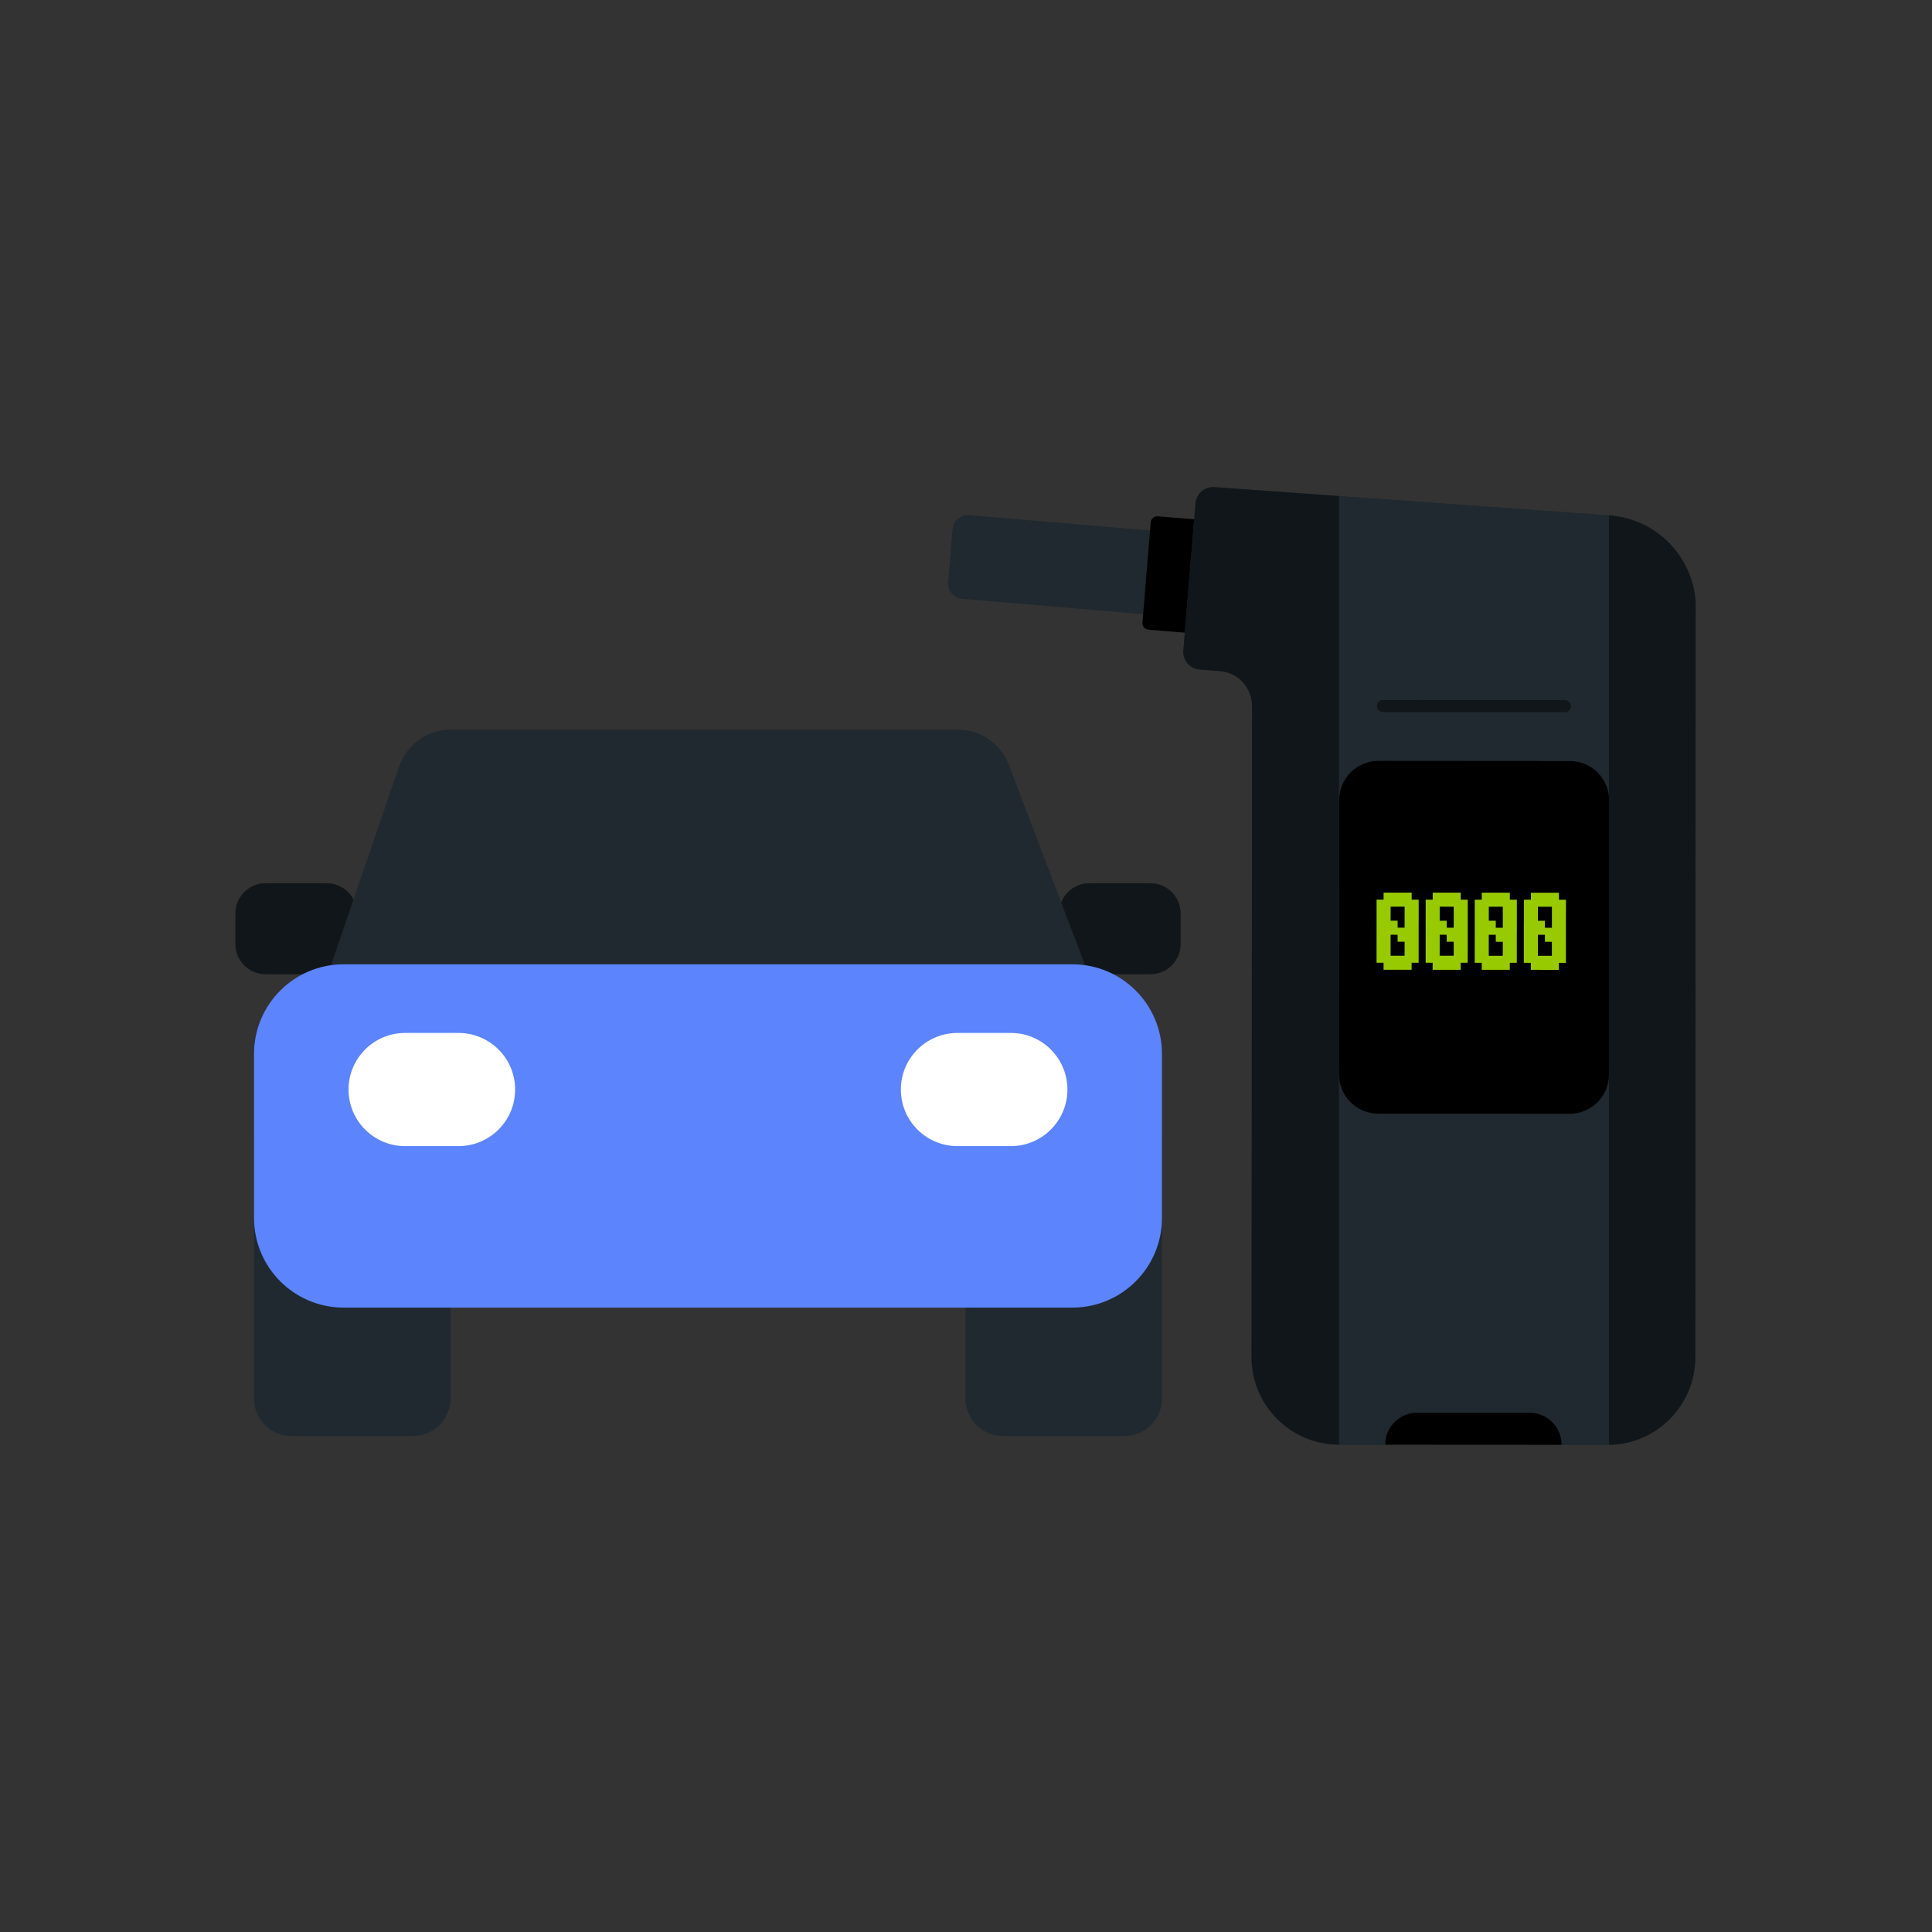
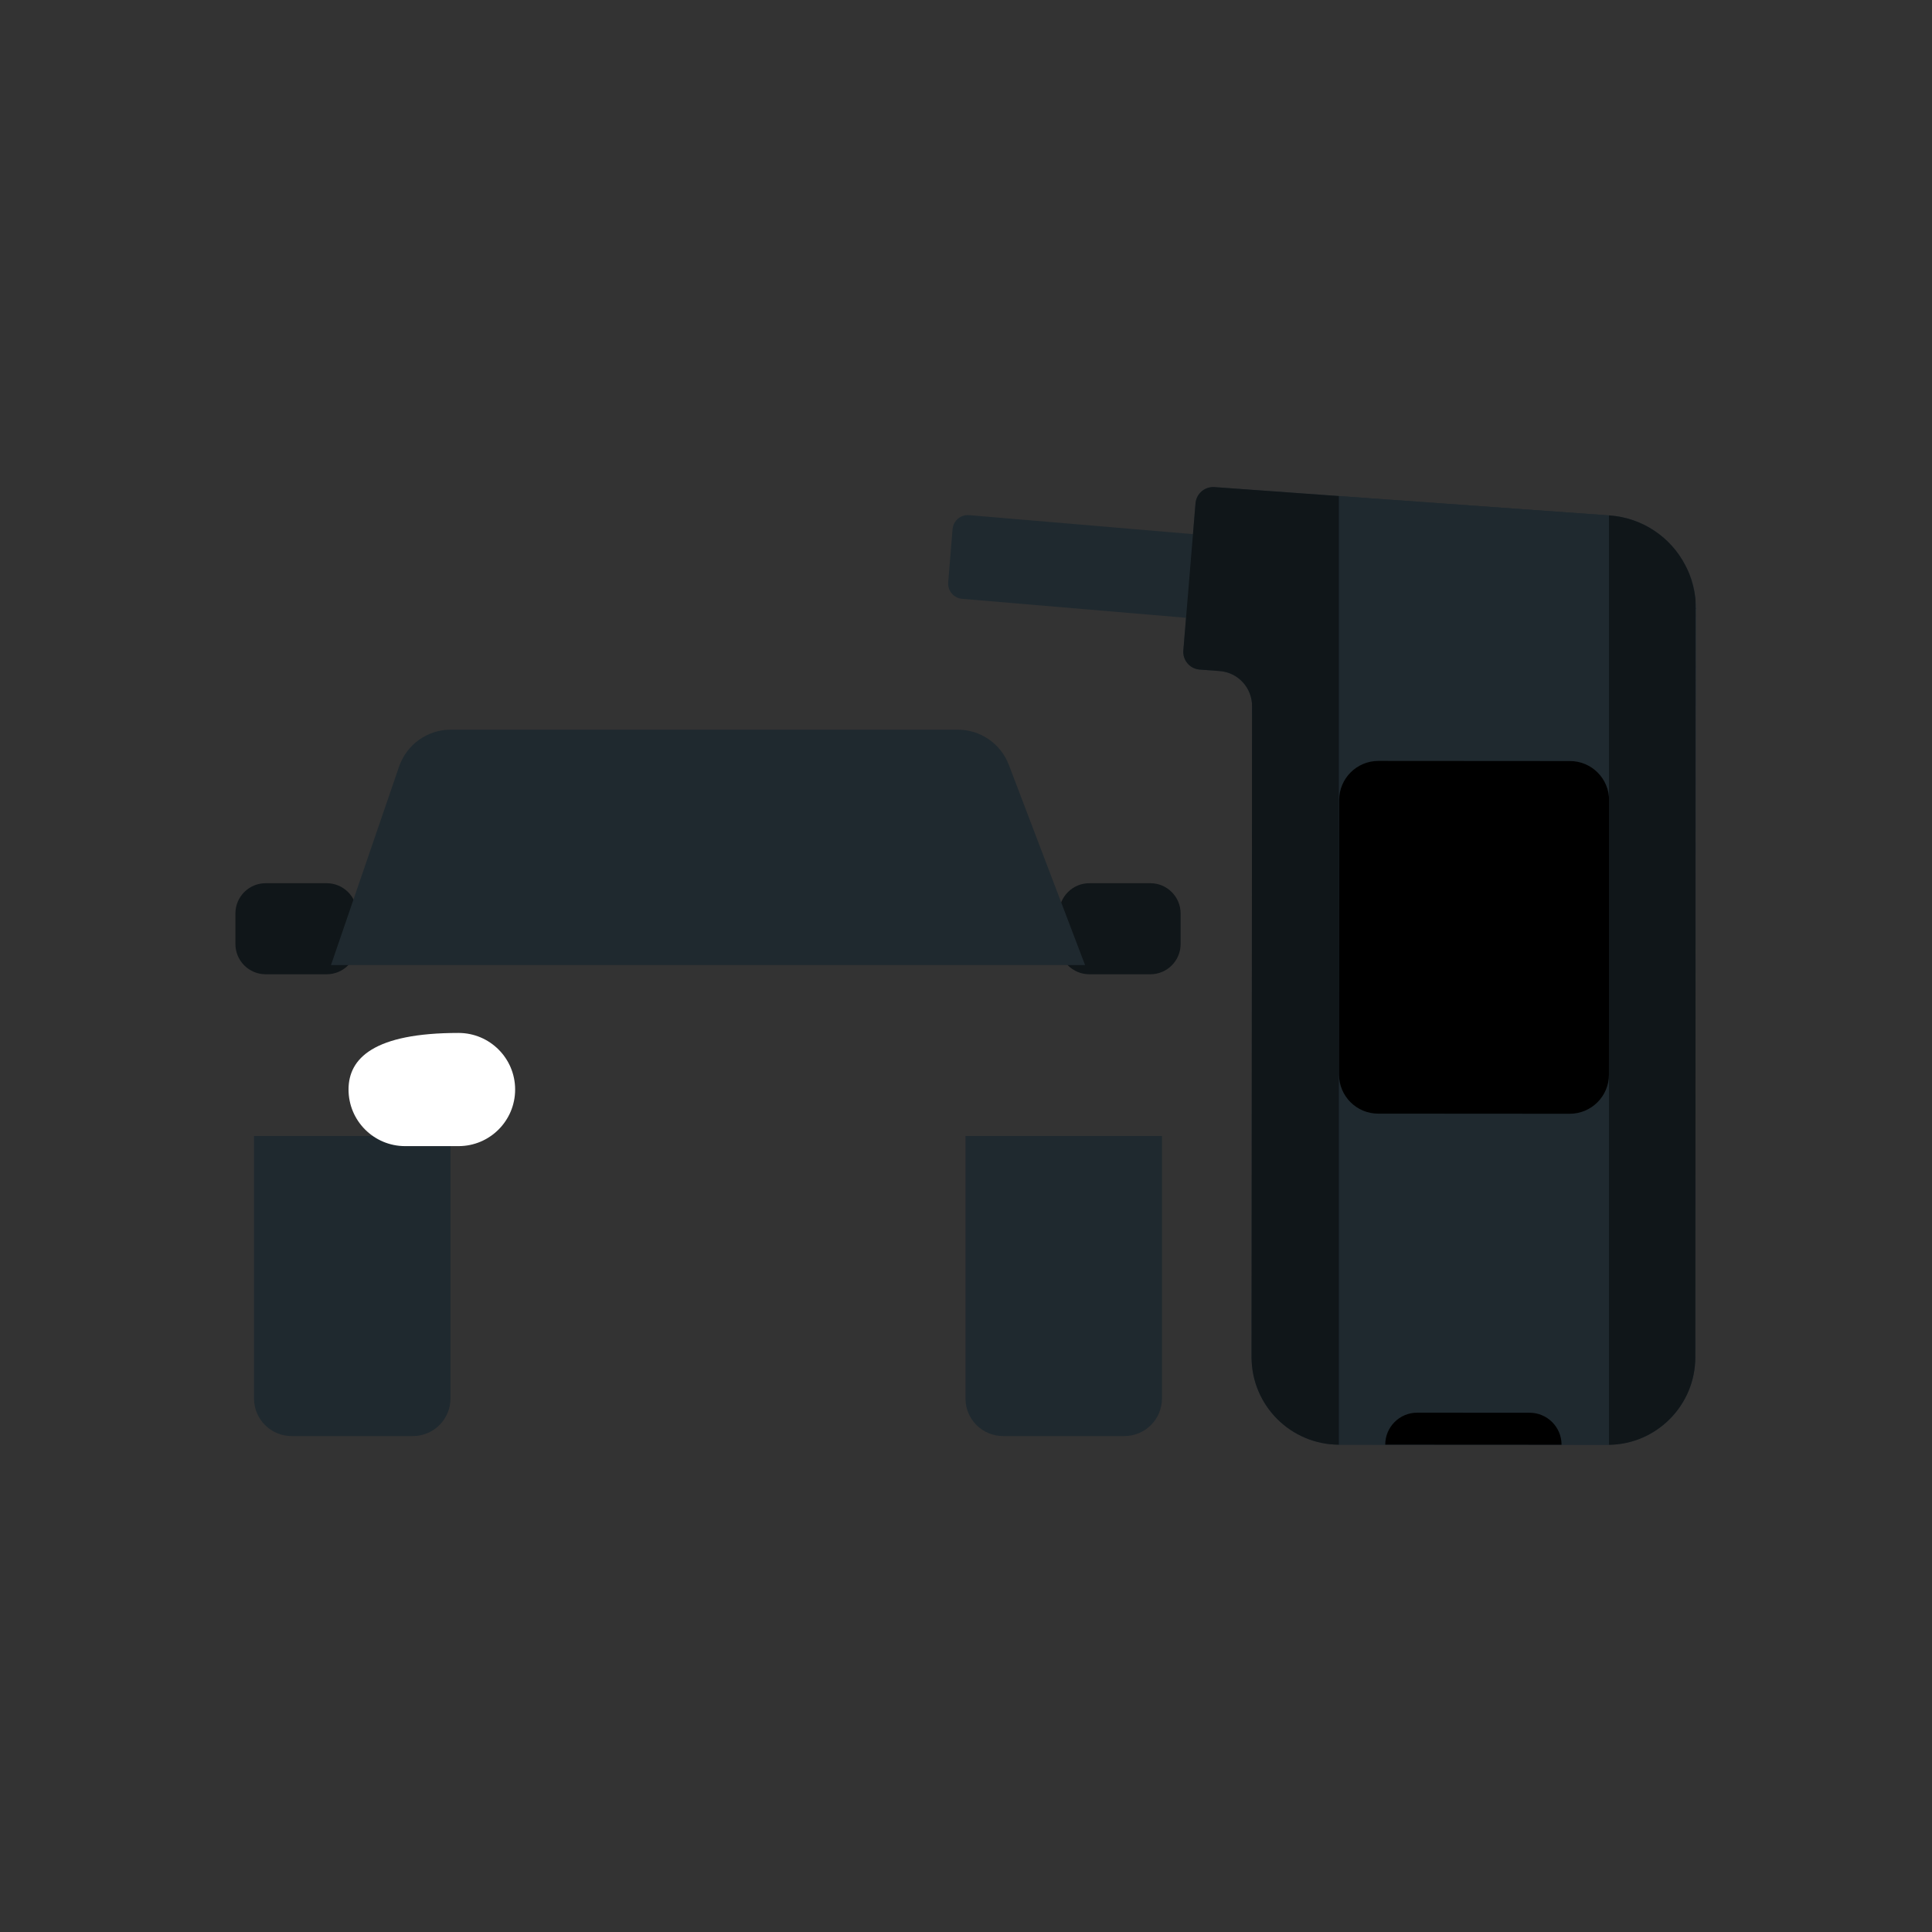
<svg xmlns="http://www.w3.org/2000/svg" width="60" height="60" viewBox="0 0 60 60" fill="none">
  <rect x="0" y="0" width="60" height="60" fill="#333333" stroke="none" />
  <path d="M36.903 19.192L29.881 18.597C29.62 18.575 29.425 18.346 29.447 18.084L29.583 16.433C29.605 16.171 29.834 15.977 30.095 15.998L37.117 16.594L36.903 19.192Z" fill="#1F292F" />
-   <path d="M37.16 16.133L35.955 16.034C35.844 16.025 35.746 16.107 35.737 16.218L35.48 19.337C35.471 19.448 35.554 19.546 35.665 19.555L36.869 19.654C36.98 19.663 37.078 19.581 37.087 19.47L37.344 16.351C37.353 16.24 37.271 16.142 37.16 16.133Z" fill="black" />
  <path d="M52.666 18.883L52.663 21.929L52.65 42.152C52.65 43.653 51.431 44.872 49.93 44.869L41.586 44.866C40.085 44.863 38.869 43.647 38.869 42.143L38.884 21.927C38.884 21.356 38.444 20.882 37.875 20.84L37.258 20.794C36.953 20.771 36.725 20.504 36.75 20.2L37.128 15.632C37.153 15.331 37.415 15.107 37.716 15.128L49.989 16.007C51.019 16.082 51.89 16.69 52.337 17.549C52.353 17.577 52.368 17.608 52.38 17.636C52.408 17.695 52.436 17.75 52.461 17.813C52.554 18.051 52.619 18.303 52.65 18.569C52.65 18.582 52.65 18.594 52.654 18.607C52.657 18.65 52.66 18.697 52.663 18.743C52.666 18.79 52.666 18.836 52.666 18.883Z" fill="#1F292F" />
  <path d="M41.586 15.406V44.866C40.084 44.863 38.868 43.647 38.868 42.143L38.884 21.926C38.884 21.355 38.444 20.88 37.876 20.84L37.259 20.794C36.952 20.772 36.725 20.505 36.75 20.198L37.128 15.632C37.153 15.331 37.414 15.108 37.715 15.127L41.586 15.406Z" fill="#101619" />
  <path d="M41.584 15.406L49.968 16.008V44.87H49.928L41.584 44.867V15.406Z" fill="#1F292F" />
  <path d="M10.145 27.429H8.251C7.731 27.429 7.311 27.849 7.311 28.369V29.317C7.311 29.836 7.731 30.257 8.251 30.257H10.145C10.664 30.257 11.085 29.836 11.085 29.317V28.369C11.085 27.849 10.664 27.429 10.145 27.429Z" fill="#101619" />
  <path d="M35.725 27.429H33.831C33.312 27.429 32.891 27.849 32.891 28.369V29.317C32.891 29.836 33.312 30.257 33.831 30.257H35.725C36.244 30.257 36.665 29.836 36.665 29.317V28.369C36.665 27.849 36.244 27.429 35.725 27.429Z" fill="#101619" />
  <path d="M29.742 22.66H14.001C13.274 22.66 12.628 23.122 12.393 23.809L10.279 29.972H33.698L31.331 23.755C31.08 23.096 30.448 22.66 29.742 22.66Z" fill="#1F292F" />
  <path d="M7.889 35.278H13.99V43.432C13.99 44.075 13.467 44.598 12.824 44.598H9.055C8.411 44.598 7.889 44.075 7.889 43.432V35.278Z" fill="#1F292F" />
  <path d="M29.984 35.278H36.086V43.432C36.086 44.075 35.563 44.598 34.919 44.598H31.151C30.507 44.598 29.984 44.075 29.984 43.432V35.278Z" fill="#1F292F" />
-   <path d="M33.302 29.947H10.673C9.135 29.947 7.889 31.193 7.889 32.731V37.825C7.889 39.363 9.135 40.609 10.673 40.609H33.302C34.84 40.609 36.086 39.363 36.086 37.825V32.731C36.086 31.193 34.84 29.947 33.302 29.947Z" fill="#5B84FD" />
-   <path d="M14.24 32.079H12.582C11.611 32.079 10.824 32.866 10.824 33.836V33.836C10.824 34.807 11.611 35.594 12.582 35.594H14.24C15.211 35.594 15.998 34.807 15.998 33.836C15.998 32.866 15.211 32.079 14.24 32.079Z" fill="white" />
-   <path d="M31.393 32.079H29.734C28.763 32.079 27.977 32.866 27.977 33.836V33.836C27.977 34.807 28.763 35.594 29.734 35.594H31.393C32.363 35.594 33.15 34.807 33.15 33.836C33.15 32.866 32.363 32.079 31.393 32.079Z" fill="white" />
+   <path d="M14.24 32.079C11.611 32.079 10.824 32.866 10.824 33.836V33.836C10.824 34.807 11.611 35.594 12.582 35.594H14.24C15.211 35.594 15.998 34.807 15.998 33.836C15.998 32.866 15.211 32.079 14.24 32.079Z" fill="white" />
  <path d="M52.65 18.569C52.619 18.302 52.554 18.051 52.461 17.812C52.56 18.048 52.625 18.302 52.65 18.569Z" fill="#1F292F" />
  <path d="M48.495 44.867L43.02 44.864C43.02 44.316 43.465 43.871 44.013 43.872L47.503 43.874C48.051 43.874 48.496 44.32 48.495 44.867Z" fill="black" />
  <path d="M48.756 23.635L42.807 23.631C42.135 23.631 41.59 24.175 41.589 24.847L41.584 33.367C41.584 34.039 42.128 34.585 42.8 34.585L48.749 34.589C49.421 34.589 49.967 34.045 49.967 33.373L49.972 24.852C49.972 24.18 49.428 23.635 48.756 23.635Z" fill="black" />
-   <path d="M43.621 30.117L43.403 30.117L43.185 30.117L42.968 30.117L42.968 29.899L42.75 29.899L42.75 29.681L42.75 29.463L42.75 29.245L42.751 29.027L42.751 28.81L42.751 28.592L42.751 28.374L42.751 28.156L42.751 27.939L42.969 27.939L42.969 27.721L43.187 27.721L43.405 27.721L43.623 27.721L43.84 27.721L43.84 27.939L44.058 27.939L44.058 28.157L44.058 28.375L44.058 28.593L44.057 28.811L44.057 29.028L44.057 29.246L44.057 29.464L44.057 29.682L44.057 29.899L43.839 29.899L43.839 30.117L43.621 30.117ZM43.404 29.681L43.621 29.681L43.621 29.464L43.622 29.246L43.404 29.246L43.404 29.028L43.186 29.028L43.186 29.246L43.186 29.463L43.186 29.681L43.404 29.681ZM43.622 28.81L43.622 28.592L43.622 28.375L43.622 28.157L43.404 28.157L43.187 28.157L43.187 28.374L43.186 28.592L43.404 28.592L43.404 28.81L43.622 28.81ZM45.146 30.118L44.928 30.118L44.71 30.118L44.492 30.118L44.492 29.9L44.275 29.9L44.275 29.682L44.275 29.464L44.275 29.246L44.275 29.028L44.275 28.811L44.275 28.593L44.276 28.375L44.276 28.157L44.276 27.939L44.494 27.939L44.494 27.722L44.712 27.722L44.929 27.722L45.147 27.722L45.365 27.722L45.365 27.94L45.583 27.94L45.582 28.158L45.582 28.376L45.582 28.594L45.582 28.811L45.582 29.029L45.582 29.247L45.582 29.465L45.581 29.683L45.581 29.9L45.364 29.9L45.364 30.118L45.146 30.118ZM44.928 29.682L45.146 29.682L45.146 29.465L45.146 29.247L44.928 29.247L44.928 29.029L44.711 29.029L44.711 29.247L44.711 29.464L44.71 29.682L44.928 29.682ZM45.146 28.811L45.147 28.593L45.147 28.376L45.147 28.158L44.929 28.158L44.711 28.157L44.711 28.375L44.711 28.593L44.929 28.593L44.929 28.811L45.146 28.811ZM46.67 30.119L46.453 30.119L46.235 30.119L46.017 30.119L46.017 29.901L45.799 29.901L45.799 29.683L45.799 29.465L45.8 29.247L45.8 29.029L45.8 28.811L45.8 28.594L45.8 28.376L45.8 28.158L45.8 27.94L46.018 27.941L46.018 27.723L46.236 27.723L46.454 27.723L46.672 27.723L46.889 27.723L46.889 27.941L47.107 27.941L47.107 28.159L47.107 28.377L47.107 28.595L47.107 28.812L47.106 29.03L47.106 29.248L47.106 29.466L47.106 29.683L47.106 29.901L46.888 29.901L46.888 30.119L46.67 30.119ZM46.453 29.683L46.67 29.683L46.671 29.465L46.671 29.248L46.453 29.247L46.453 29.03L46.235 29.03L46.235 29.247L46.235 29.465L46.235 29.683L46.453 29.683ZM46.671 28.812L46.671 28.594L46.671 28.377L46.671 28.159L46.454 28.159L46.236 28.158L46.236 28.376L46.236 28.594L46.453 28.594L46.453 28.812L46.671 28.812ZM48.195 30.12L47.977 30.12L47.759 30.119L47.541 30.119L47.542 29.902L47.324 29.901L47.324 29.684L47.324 29.466L47.324 29.248L47.324 29.03L47.324 28.812L47.325 28.595L47.325 28.377L47.325 28.159L47.325 27.941L47.543 27.941L47.543 27.724L47.761 27.724L47.978 27.724L48.196 27.724L48.414 27.724L48.414 27.942L48.632 27.942L48.632 28.16L48.632 28.378L48.631 28.595L48.631 28.813L48.631 29.031L48.631 29.249L48.631 29.467L48.631 29.684L48.631 29.902L48.413 29.902L48.413 30.12L48.195 30.12ZM47.977 29.684L48.195 29.684L48.195 29.466L48.195 29.249L47.978 29.248L47.978 29.031L47.76 29.03L47.76 29.248L47.76 29.466L47.76 29.684L47.977 29.684ZM48.196 28.813L48.196 28.595L48.196 28.377L48.196 28.16L47.978 28.16L47.76 28.159L47.76 28.377L47.76 28.595L47.978 28.595L47.978 28.813L48.196 28.813Z" fill="#98CA02" />
-   <path d="M42.949 21.927L48.599 21.93" stroke="#101619" stroke-width="0.372" stroke-linecap="round" stroke-linejoin="round" />
  <path d="M52.665 18.883V21.929H52.662L52.665 18.883Z" fill="#1F292F" />
  <path d="M52.655 18.653V32.041L52.649 42.152C52.649 43.638 51.451 44.851 49.969 44.87V16.008H49.987C51.017 16.082 51.889 16.69 52.335 17.549C52.351 17.577 52.367 17.608 52.379 17.636C52.407 17.695 52.435 17.751 52.459 17.813C52.553 18.052 52.618 18.303 52.649 18.57C52.649 18.582 52.649 18.594 52.652 18.607C52.652 18.622 52.655 18.638 52.655 18.653Z" fill="#101619" />
  <path d="M52.664 18.883L52.66 21.929L52.654 32.041V18.653C52.657 18.681 52.657 18.712 52.66 18.743C52.664 18.79 52.664 18.836 52.664 18.883Z" fill="#1F292F" />
</svg>